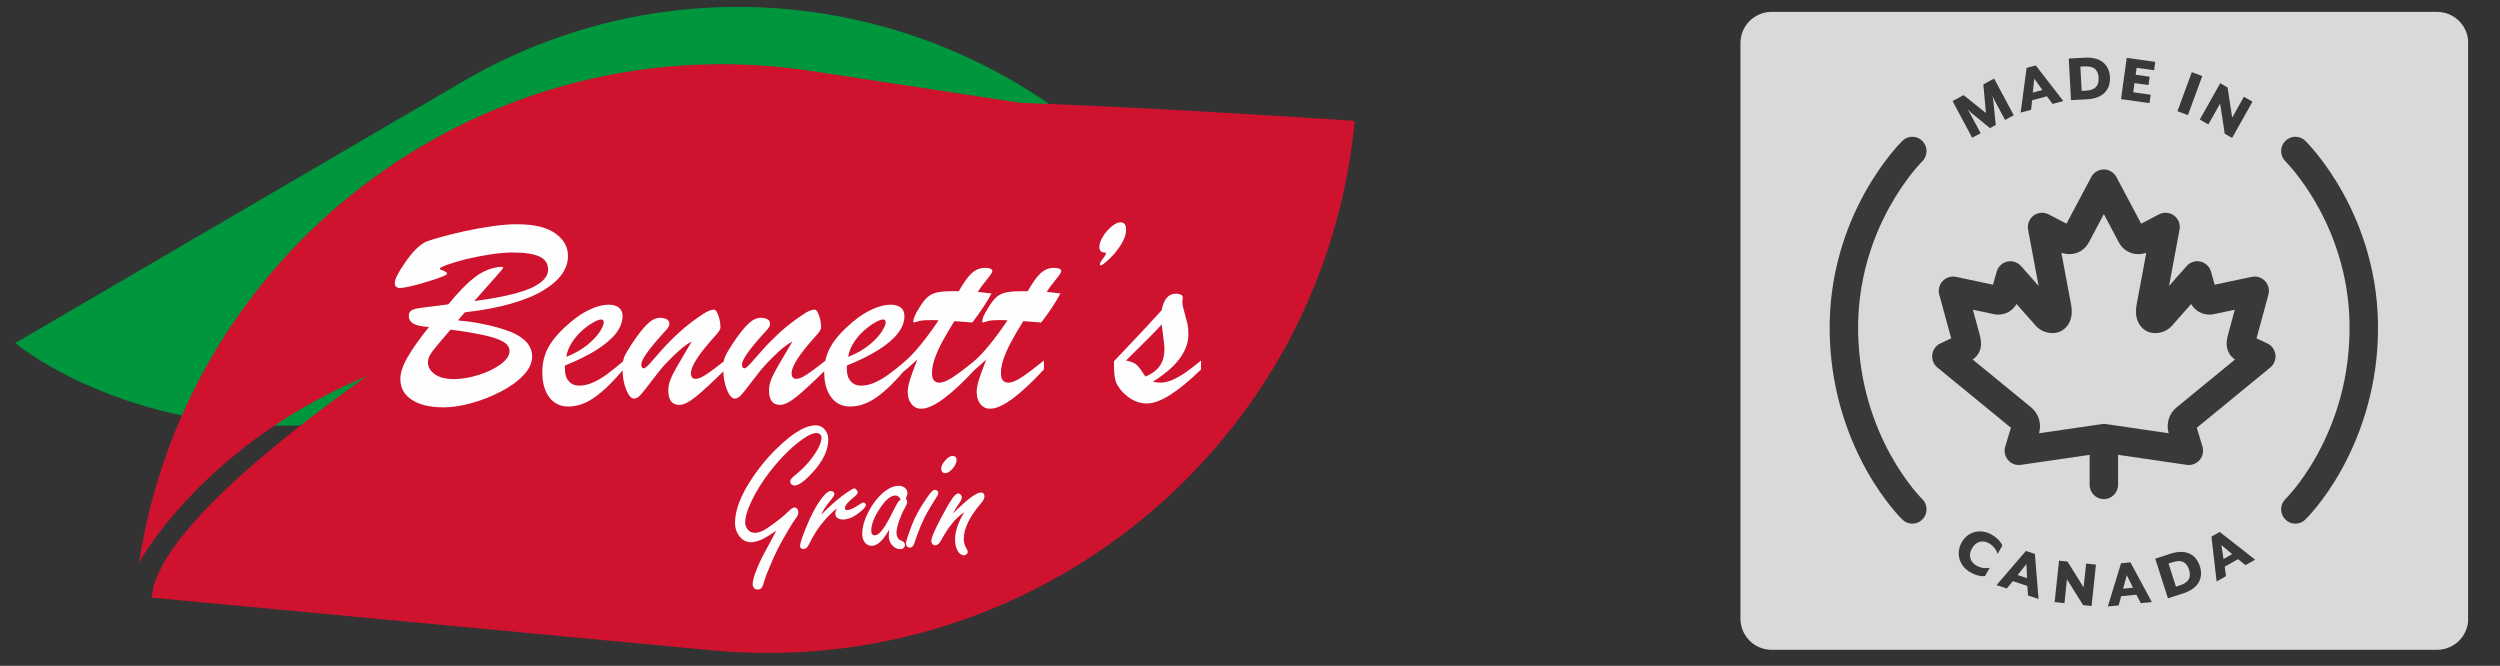
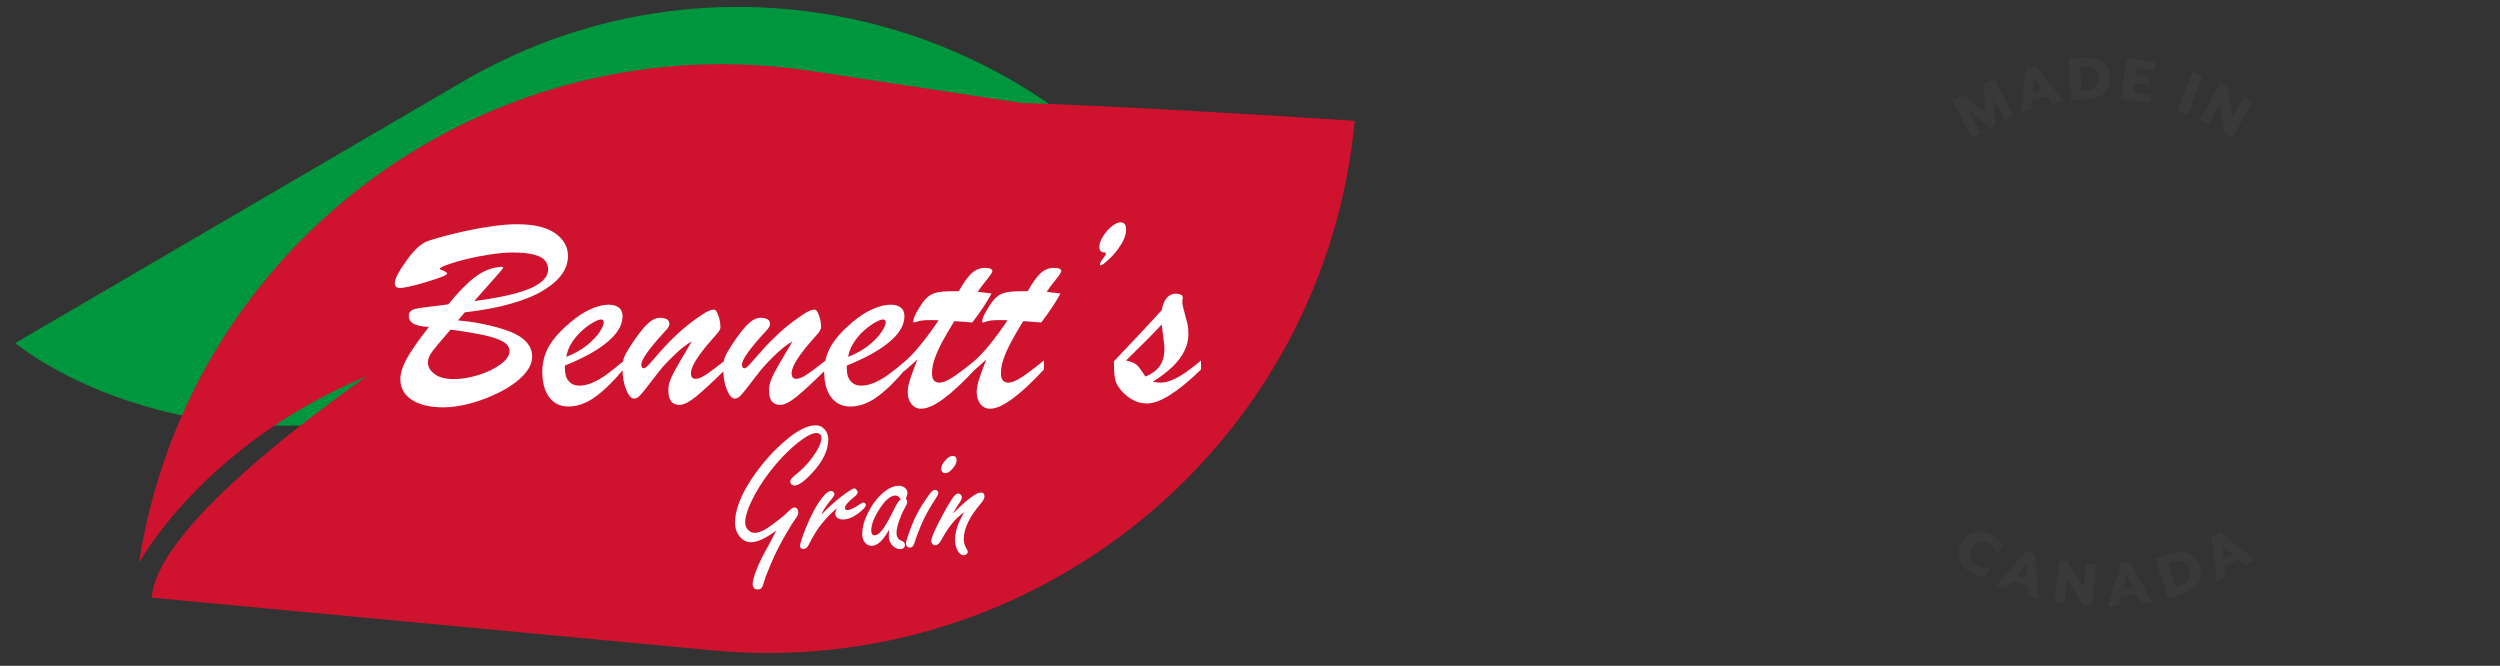
<svg xmlns="http://www.w3.org/2000/svg" width="398" zoomAndPan="magnify" viewBox="0 0 298.5 79.5" height="106" preserveAspectRatio="xMidYMid meet" version="1.0">
  <rect x="0" y="0" width="298.5" height="79.5" fill="#333333" stroke="none" />
  <defs>
    <clipPath id="ae57bc3e46">
-       <path d="M 207.809 1.418 L 294.988 1.418 L 294.988 77.586 L 207.809 77.586 Z M 207.809 1.418 " clip-rule="nonzero" />
-     </clipPath>
+       </clipPath>
    <clipPath id="d8cbe2c3d0">
      <path d="M 211.535 1.418 L 290.984 1.418 C 291.973 1.418 292.918 1.809 293.617 2.508 C 294.316 3.207 294.711 4.156 294.711 5.145 L 294.711 73.859 C 294.711 74.848 294.316 75.797 293.617 76.496 C 292.918 77.195 291.973 77.586 290.984 77.586 L 211.535 77.586 C 210.547 77.586 209.598 77.195 208.898 76.496 C 208.199 75.797 207.809 74.848 207.809 73.859 L 207.809 5.145 C 207.809 4.156 208.199 3.207 208.898 2.508 C 209.598 1.809 210.547 1.418 211.535 1.418 Z M 211.535 1.418 " clip-rule="nonzero" />
    </clipPath>
    <clipPath id="c3ad7fcc9a">
      <path d="M 218.406 16 L 231 16 L 231 63 L 218.406 63 Z M 218.406 16 " clip-rule="nonzero" />
    </clipPath>
    <clipPath id="6ad5b1f164">
      <path d="M 272 16 L 283.996 16 L 283.996 63 L 272 63 Z M 272 16 " clip-rule="nonzero" />
    </clipPath>
    <clipPath id="148c7b1606">
      <path d="M 233.137 9 L 241 9 L 241 17 L 233.137 17 Z M 233.137 9 " clip-rule="nonzero" />
    </clipPath>
    <clipPath id="86fece0e23">
      <path d="M 247 6.883 L 252 6.883 L 252 12 L 247 12 Z M 247 6.883 " clip-rule="nonzero" />
    </clipPath>
    <clipPath id="ee3d10274f">
      <path d="M 253 6.883 L 258 6.883 L 258 13 L 253 13 Z M 253 6.883 " clip-rule="nonzero" />
    </clipPath>
    <clipPath id="46b896ba40">
      <path d="M 233.137 63 L 240 63 L 240 69 L 233.137 69 Z M 233.137 63 " clip-rule="nonzero" />
    </clipPath>
    <clipPath id="06644f66cc">
      <path d="M 245 66 L 251 66 L 251 72.414 L 245 72.414 Z M 245 66 " clip-rule="nonzero" />
    </clipPath>
    <clipPath id="c17c9632ce">
      <path d="M 251 67 L 257 67 L 257 72.414 L 251 72.414 Z M 251 67 " clip-rule="nonzero" />
    </clipPath>
    <clipPath id="a90617e058">
      <path d="M 264 63 L 269.262 63 L 269.262 70 L 264 70 Z M 264 63 " clip-rule="nonzero" />
    </clipPath>
  </defs>
  <path fill="#00963e" d="M 144.164 32.777 C 144.164 32.777 142.504 31.934 139.398 30.953 C 127.918 12.77 103.918 6.848 85.18 17.797 L 52.195 37.07 C 54.195 40.457 56.617 43.449 59.359 46.004 C 23.566 59.277 1.82 40.961 1.82 40.961 L 55.262 9.734 C 86.203 -8.348 126.004 1.969 144.164 32.777 Z M 144.164 32.777 " fill-opacity="1" fill-rule="evenodd" />
  <path fill="#cf122e" d="M 161.754 14.43 C 158.098 52.992 123.734 81.293 85.008 77.648 L 18.121 71.359 C 21.777 32.805 56.137 4.496 94.859 8.141 C 56.137 4.496 21.777 32.805 18.121 71.359 C 19.125 55.898 84.238 18.23 99.238 12.723 C 101.832 10.34 161.754 14.43 161.754 14.43 Z M 161.754 14.43 " fill-opacity="1" fill-rule="evenodd" />
  <path fill="#cf122e" d="M 159.637 18.027 L 159.48 18.391 C 158.43 19.578 156.504 22.695 156.961 19.723 L 118.445 14.75 C 98.941 11.781 80.492 22.211 72.52 39.137 C 31.117 40.066 16.598 67.211 16.598 67.211 C 22.473 28.93 58.406 2.633 96.855 8.477 Z M 159.637 18.027 " fill-opacity="1" fill-rule="evenodd" />
  <path fill="#fefefe" d="M 55.5 37.293 L 54.68 38.254 C 55.629 38.34 56.488 38.453 57.23 38.602 C 57.984 38.742 58.68 38.898 59.32 39.074 C 59.953 39.254 60.512 39.438 60.996 39.629 C 62.691 40.332 63.535 41.316 63.535 42.57 C 63.535 43.344 63.184 44.09 62.477 44.828 C 61.77 45.566 60.848 46.223 59.719 46.797 C 58.59 47.375 57.426 47.824 56.234 48.148 C 55.039 48.473 53.949 48.637 52.973 48.637 C 51.344 48.637 50.078 48.336 49.164 47.734 C 48.254 47.129 47.801 46.305 47.801 45.262 C 47.801 44.535 48.078 43.68 48.633 42.703 C 49.195 41.719 50.055 40.496 51.219 39.039 C 50.34 38.992 49.719 38.863 49.359 38.645 C 48.996 38.426 48.809 38.121 48.809 37.723 C 48.809 37.473 48.879 37.289 49.02 37.164 C 49.16 37.031 49.348 36.938 49.582 36.879 C 49.816 36.824 50.27 36.746 50.938 36.668 C 51.613 36.578 52.469 36.469 53.523 36.344 C 54.691 34.914 55.738 33.836 56.668 33.121 C 57.594 32.398 58.59 31.984 59.648 31.875 C 59.734 31.863 59.828 31.859 59.926 31.859 C 60.031 31.859 60.078 31.887 60.078 31.941 C 60.078 32.004 59.961 32.176 59.719 32.453 C 59.477 32.734 59.086 33.176 58.543 33.785 C 58.008 34.395 57.363 35.117 56.625 35.949 C 58.637 35.684 60.281 35.379 61.566 35.027 C 62.848 34.684 63.812 34.27 64.465 33.785 C 65.117 33.309 65.445 32.77 65.445 32.188 C 65.445 31.473 65.102 30.953 64.406 30.629 C 63.707 30.309 62.637 30.148 61.207 30.148 C 60.41 30.148 59.504 30.23 58.477 30.391 C 57.457 30.547 56.531 30.734 55.695 30.934 C 54.867 31.137 54.129 31.355 53.48 31.586 C 52.832 31.816 52.508 31.977 52.508 32.09 C 52.508 32.121 52.539 32.152 52.609 32.188 C 53.129 32.379 53.391 32.535 53.391 32.668 C 53.391 32.836 52.59 33.164 50.98 33.648 C 49.375 34.137 48.293 34.383 47.734 34.383 C 47.34 34.383 47.141 34.188 47.141 33.785 C 47.141 33.316 47.574 32.469 48.438 31.25 C 49.297 30.027 50.082 29.246 50.793 28.902 C 51.039 28.781 51.613 28.598 52.512 28.34 C 53.414 28.082 54.402 27.844 55.477 27.602 C 56.551 27.367 57.648 27.172 58.766 27.012 C 59.875 26.855 60.863 26.773 61.727 26.773 C 63.75 26.773 65.273 27.133 66.293 27.855 C 67.309 28.574 67.816 29.477 67.816 30.57 C 67.816 31.305 67.586 32.016 67.121 32.699 C 66.656 33.383 65.926 34.027 64.938 34.633 C 63.953 35.246 62.672 35.781 61.086 36.238 C 59.504 36.699 57.645 37.051 55.5 37.293 Z M 53.793 39.359 C 53.238 40.02 52.738 40.605 52.305 41.109 C 51.871 41.617 51.559 42.027 51.371 42.344 C 51.184 42.656 51.094 42.973 51.094 43.293 C 51.094 43.805 51.355 44.262 51.887 44.66 C 52.418 45.059 53.184 45.262 54.18 45.262 C 55.105 45.262 56.086 45.098 57.129 44.773 C 58.176 44.445 59.055 44.027 59.77 43.5 C 60.48 42.977 60.836 42.453 60.836 41.918 C 60.836 41.457 60.574 41.082 60.047 40.781 C 59.527 40.484 58.723 40.223 57.656 39.992 C 56.578 39.766 55.297 39.551 53.793 39.359 Z M 67.449 43.648 L 67.449 44.047 C 67.449 44.676 67.602 45.168 67.918 45.516 C 68.227 45.871 68.633 46.047 69.141 46.047 C 69.66 46.047 70.211 45.926 70.77 45.68 C 71.336 45.434 71.895 45.109 72.449 44.703 C 73.008 44.297 73.688 43.75 74.488 43.07 L 74.488 44.047 C 73.281 45.496 72.148 46.609 71.082 47.379 C 70.023 48.148 68.949 48.539 67.848 48.539 C 66.902 48.539 66.145 48.172 65.582 47.434 C 65.027 46.695 64.75 45.691 64.75 44.406 C 64.75 43.289 65.016 42.273 65.539 41.359 C 66.062 40.445 66.918 39.484 68.109 38.477 C 68.926 37.781 69.734 37.258 70.539 36.906 C 71.34 36.551 72.059 36.379 72.691 36.379 C 73.195 36.379 73.594 36.492 73.887 36.723 C 74.184 36.949 74.332 37.293 74.332 37.754 C 74.332 38.426 74.078 39.098 73.574 39.766 C 73.066 40.43 72.301 41.09 71.27 41.754 C 70.23 42.406 68.957 43.043 67.449 43.648 Z M 67.609 42.609 C 68.574 42.234 69.398 41.77 70.086 41.219 C 70.77 40.668 71.273 40.129 71.602 39.629 C 71.93 39.121 72.09 38.746 72.09 38.512 C 72.09 38.27 71.98 38.145 71.758 38.145 C 71.559 38.145 71.246 38.27 70.812 38.512 C 70.379 38.758 69.941 39.082 69.496 39.477 C 69.055 39.867 68.656 40.332 68.301 40.867 C 67.949 41.398 67.719 41.984 67.609 42.609 Z M 85.328 40.176 C 83.438 42.266 82.496 43.727 82.496 44.547 C 82.496 45.004 82.68 45.234 83.059 45.234 C 83.367 45.234 83.773 45.07 84.273 44.742 C 84.773 44.418 85.551 43.84 86.609 43.008 L 86.609 44.109 C 85.094 45.605 83.922 46.688 83.109 47.348 C 82.293 48.008 81.629 48.344 81.113 48.344 C 80.234 48.344 79.797 47.762 79.797 46.609 C 79.797 46.273 79.852 45.934 79.953 45.605 C 80.066 45.27 80.211 44.926 80.398 44.57 C 80.586 44.211 80.871 43.703 81.262 43.035 C 81.645 42.363 82.09 41.609 82.594 40.77 C 81.984 41.082 81.215 41.691 80.297 42.605 C 79.691 43.184 79.188 43.73 78.766 44.25 C 78.348 44.77 77.902 45.344 77.426 45.977 C 76.949 46.613 76.598 47.043 76.375 47.262 C 76.156 47.477 75.938 47.59 75.715 47.59 C 75.367 47.59 75.055 47.234 74.762 46.516 C 74.473 45.801 74.328 44.965 74.328 44.016 C 74.328 43.43 74.398 42.973 74.531 42.637 C 74.664 42.309 74.93 41.84 75.328 41.227 C 76.066 40.098 76.707 39.266 77.238 38.738 C 77.777 38.215 78.293 37.945 78.781 37.945 C 79.125 37.945 79.398 38.004 79.609 38.121 C 79.82 38.242 79.922 38.422 79.922 38.664 C 79.922 38.773 79.895 38.887 79.828 39.004 C 79.762 39.125 79.691 39.23 79.609 39.328 C 79.531 39.418 79.363 39.613 79.105 39.883 C 77.414 41.754 76.57 42.965 76.57 43.516 C 76.57 43.828 76.672 43.98 76.875 43.98 C 77.004 43.98 77.25 43.773 77.625 43.363 C 77.988 42.953 78.469 42.414 79.051 41.746 C 79.637 41.082 80.328 40.387 81.125 39.66 C 81.926 38.934 82.828 38.234 83.844 37.562 C 84.418 37.164 84.891 36.965 85.262 36.965 C 85.438 36.965 85.602 37.203 85.773 37.672 C 85.938 38.141 86.02 38.617 86.02 39.102 C 86.02 39.336 85.789 39.691 85.328 40.176 Z M 97.352 40.176 C 95.461 42.266 94.52 43.727 94.52 44.547 C 94.52 45.004 94.707 45.234 95.082 45.234 C 95.391 45.234 95.797 45.07 96.297 44.742 C 96.797 44.418 97.574 43.84 98.633 43.008 L 98.633 44.109 C 97.113 45.605 95.945 46.688 95.133 47.348 C 94.316 48.008 93.648 48.344 93.137 48.344 C 92.258 48.344 91.82 47.762 91.82 46.609 C 91.82 46.273 91.875 45.934 91.98 45.605 C 92.086 45.27 92.234 44.926 92.422 44.57 C 92.609 44.211 92.895 43.703 93.285 43.035 C 93.668 42.363 94.113 41.609 94.617 40.77 C 94.008 41.082 93.242 41.691 92.316 42.605 C 91.715 43.184 91.211 43.73 90.789 44.25 C 90.371 44.77 89.926 45.344 89.449 45.977 C 88.973 46.613 88.621 47.043 88.398 47.262 C 88.18 47.477 87.961 47.59 87.738 47.59 C 87.391 47.59 87.078 47.234 86.785 46.516 C 86.496 45.801 86.355 44.965 86.355 44.016 C 86.355 43.43 86.418 42.973 86.559 42.637 C 86.688 42.309 86.953 41.84 87.352 41.227 C 88.086 40.098 88.73 39.266 89.262 38.738 C 89.801 38.215 90.316 37.945 90.801 37.945 C 91.148 37.945 91.426 38.004 91.633 38.121 C 91.84 38.242 91.945 38.422 91.945 38.664 C 91.945 38.773 91.918 38.887 91.852 39.004 C 91.785 39.125 91.715 39.23 91.633 39.328 C 91.555 39.418 91.383 39.613 91.129 39.883 C 89.438 41.754 88.594 42.965 88.594 43.516 C 88.594 43.828 88.695 43.98 88.898 43.98 C 89.027 43.98 89.273 43.773 89.645 43.363 C 90.012 42.953 90.492 42.414 91.074 41.746 C 91.66 41.082 92.352 40.387 93.145 39.66 C 93.949 38.934 94.855 38.234 95.867 37.562 C 96.441 37.164 96.91 36.965 97.281 36.965 C 97.457 36.965 97.625 37.203 97.793 37.672 C 97.957 38.141 98.039 38.617 98.039 39.102 C 98.039 39.336 97.809 39.691 97.352 40.176 Z M 101.109 43.648 L 101.109 44.047 C 101.109 44.676 101.262 45.168 101.574 45.516 C 101.887 45.871 102.293 46.047 102.801 46.047 C 103.32 46.047 103.867 45.926 104.43 45.68 C 104.992 45.434 105.551 45.109 106.105 44.703 C 106.668 44.297 107.348 43.75 108.148 43.07 L 108.148 44.047 C 106.941 45.496 105.805 46.609 104.742 47.379 C 103.684 48.148 102.605 48.539 101.512 48.539 C 100.559 48.539 99.801 48.172 99.242 47.434 C 98.688 46.695 98.41 45.691 98.41 44.406 C 98.41 43.289 98.672 42.273 99.199 41.359 C 99.723 40.445 100.578 39.484 101.766 38.477 C 102.586 37.781 103.391 37.258 104.199 36.906 C 105 36.551 105.719 36.379 106.348 36.379 C 106.855 36.379 107.254 36.492 107.543 36.723 C 107.844 36.949 107.988 37.293 107.988 37.754 C 107.988 38.426 107.738 39.098 107.234 39.766 C 106.727 40.43 105.957 41.09 104.926 41.754 C 103.891 42.406 102.617 43.043 101.109 43.648 Z M 101.266 42.609 C 102.234 42.234 103.055 41.77 103.742 41.219 C 104.43 40.668 104.934 40.129 105.262 39.629 C 105.586 39.121 105.75 38.746 105.75 38.512 C 105.75 38.27 105.641 38.145 105.418 38.145 C 105.219 38.145 104.906 38.27 104.473 38.512 C 104.039 38.758 103.602 39.082 103.156 39.477 C 102.711 39.867 102.316 40.332 101.961 40.867 C 101.609 41.398 101.379 41.984 101.266 42.609 Z M 113.789 34.77 L 114.48 34.77 C 115.051 33.754 115.562 33.039 116.023 32.617 C 116.484 32.199 117.012 31.984 117.598 31.984 C 118.191 31.984 118.488 32.121 118.488 32.383 C 118.488 32.512 118.258 32.859 117.797 33.426 C 117.332 33.988 116.984 34.465 116.746 34.852 C 117.109 34.891 117.438 34.93 117.719 34.961 C 118.004 34.996 118.23 35.02 118.387 35.043 C 117.781 36.168 117.012 37.32 116.09 38.504 C 115.789 38.48 115.535 38.465 115.332 38.449 C 115.129 38.43 114.926 38.414 114.711 38.398 C 114.504 38.383 114.25 38.367 113.949 38.344 C 113.371 39.273 112.887 40.102 112.492 40.836 C 112.105 41.566 111.805 42.238 111.594 42.852 C 111.387 43.457 111.281 44.035 111.281 44.578 C 111.281 45.316 111.578 45.688 112.164 45.688 C 112.57 45.688 113.109 45.469 113.77 45.039 C 114.426 44.605 115.305 43.945 116.414 43.047 L 116.414 44.113 C 113.516 47.238 111.375 48.801 109.992 48.801 C 109.508 48.801 109.121 48.613 108.828 48.242 C 108.531 47.867 108.383 47.387 108.383 46.801 C 108.383 46.406 108.469 45.938 108.633 45.398 C 108.801 44.852 109.098 44.031 109.527 42.934 C 109.379 43.062 109.234 43.184 109.105 43.309 C 108.965 43.43 108.848 43.543 108.73 43.645 C 108.621 43.746 108.5 43.852 108.367 43.965 C 108.242 44.074 108.109 44.188 107.984 44.309 L 107.984 43.203 C 109.109 42.262 110.469 40.609 112.074 38.246 C 111.906 38.242 111.758 38.227 111.617 38.223 C 111.48 38.219 111.316 38.219 111.121 38.219 C 110.488 38.219 110.016 38.254 109.707 38.344 C 109.574 38.375 109.457 38.41 109.344 38.449 C 109.23 38.484 109.152 38.504 109.109 38.504 C 109.066 38.504 109.043 38.469 109.043 38.41 C 109.043 38.059 109.262 37.535 109.707 36.836 C 110.059 36.238 110.395 35.797 110.711 35.508 C 111.027 35.219 111.414 35.02 111.867 34.922 C 112.324 34.82 112.965 34.77 113.789 34.77 Z M 122.02 34.77 L 122.711 34.77 C 123.281 33.754 123.793 33.039 124.254 32.617 C 124.715 32.199 125.242 31.984 125.828 31.984 C 126.422 31.984 126.719 32.121 126.719 32.383 C 126.719 32.512 126.488 32.859 126.027 33.426 C 125.566 33.988 125.215 34.465 124.977 34.852 C 125.34 34.891 125.672 34.93 125.949 34.961 C 126.234 34.996 126.461 35.02 126.617 35.043 C 126.008 36.168 125.242 37.32 124.32 38.504 C 124.016 38.48 123.766 38.465 123.562 38.449 C 123.359 38.43 123.156 38.414 122.941 38.398 C 122.734 38.383 122.48 38.367 122.18 38.344 C 121.602 39.273 121.113 40.102 120.727 40.836 C 120.336 41.566 120.035 42.238 119.824 42.852 C 119.617 43.457 119.512 44.035 119.512 44.578 C 119.512 45.316 119.809 45.688 120.398 45.688 C 120.805 45.688 121.34 45.469 121.996 45.039 C 122.656 44.605 123.535 43.945 124.645 43.047 L 124.645 44.113 C 121.746 47.238 119.605 48.801 118.223 48.801 C 117.738 48.801 117.352 48.613 117.059 48.242 C 116.766 47.867 116.617 47.387 116.617 46.801 C 116.617 46.406 116.699 45.938 116.863 45.398 C 117.031 44.852 117.328 44.031 117.758 42.934 C 117.609 43.062 117.465 43.184 117.332 43.309 C 117.199 43.43 117.078 43.543 116.961 43.645 C 116.852 43.746 116.73 43.852 116.598 43.965 C 116.473 44.074 116.34 44.188 116.215 44.309 L 116.215 43.203 C 117.34 42.262 118.699 40.609 120.305 38.246 C 120.137 38.242 119.992 38.227 119.848 38.223 C 119.711 38.219 119.547 38.219 119.352 38.219 C 118.715 38.219 118.246 38.254 117.938 38.344 C 117.805 38.375 117.684 38.41 117.578 38.449 C 117.461 38.484 117.383 38.504 117.34 38.504 C 117.297 38.504 117.273 38.469 117.273 38.41 C 117.273 38.059 117.492 37.535 117.938 36.836 C 118.289 36.238 118.625 35.797 118.941 35.508 C 119.262 35.219 119.645 35.02 120.102 34.922 C 120.555 34.82 121.195 34.77 122.02 34.77 Z M 132.051 30.246 C 132.051 30.184 132.008 30.148 131.918 30.148 C 131.48 30.148 131.262 29.93 131.262 29.492 C 131.262 29.145 131.398 28.734 131.676 28.262 C 131.957 27.801 132.305 27.395 132.715 27.051 C 133.121 26.711 133.484 26.543 133.797 26.543 C 134.234 26.543 134.453 26.832 134.453 27.406 C 134.453 27.98 134.246 28.598 133.824 29.246 C 133.406 29.902 132.934 30.477 132.41 30.957 C 131.891 31.445 131.562 31.684 131.422 31.684 C 131.359 31.684 131.324 31.652 131.324 31.59 C 131.324 31.438 131.43 31.219 131.652 30.934 C 131.918 30.602 132.051 30.371 132.051 30.246 Z M 133.008 43.523 L 133.008 43.133 C 135.77 40.234 137.672 38.199 138.711 37.035 C 138.949 35.719 139.516 35.066 140.414 35.066 C 140.637 35.066 140.879 35.129 141.137 35.258 L 141.234 35.562 C 141.191 35.688 141.172 35.875 141.172 36.109 C 141.172 36.312 141.246 36.688 141.406 37.234 C 141.562 37.785 141.68 38.25 141.77 38.621 C 141.852 38.992 141.895 39.418 141.895 39.891 C 141.895 40.594 141.738 41.266 141.41 41.91 C 141.09 42.562 140.621 43.18 140.012 43.773 C 139.402 44.367 138.613 44.969 137.648 45.586 C 138.031 45.656 138.34 45.688 138.562 45.688 C 139.004 45.688 139.48 45.578 139.992 45.359 C 140.496 45.141 141.016 44.844 141.551 44.477 C 142.082 44.109 142.695 43.633 143.402 43.047 L 143.402 44.117 C 142.031 45.453 140.809 46.457 139.723 47.145 C 138.641 47.832 137.707 48.176 136.93 48.176 C 135.918 48.176 134.984 47.75 134.129 46.898 C 133.625 46.387 133.312 45.895 133.188 45.43 C 133.066 44.961 133.008 44.32 133.008 43.523 Z M 138.996 41.074 L 138.707 38.738 C 138.043 39.484 136.625 40.922 134.449 43.043 C 135.09 43.184 135.531 43.371 135.766 43.605 C 136 43.84 136.336 44.293 136.766 44.965 C 137.496 44.664 138.055 44.262 138.441 43.742 C 138.832 43.223 139.031 42.516 139.031 41.621 C 139.031 41.512 139.031 41.414 139.023 41.332 C 139.02 41.246 139.008 41.164 138.996 41.074 Z M 138.996 41.074 " fill-opacity="1" fill-rule="nonzero" />
  <path fill="#fefefe" d="M 92.684 63.359 C 92.184 63.707 91.781 63.973 91.477 64.141 C 90.781 64.543 90.176 64.742 89.668 64.742 C 89.066 64.742 88.57 64.457 88.18 63.879 C 87.898 63.461 87.758 62.984 87.758 62.445 C 87.758 60.941 88.418 59.191 89.738 57.195 C 90.961 55.352 92.379 53.758 93.992 52.426 C 95.312 51.328 96.441 50.785 97.387 50.785 C 97.863 50.785 98.254 50.984 98.555 51.387 C 98.785 51.691 98.895 52.055 98.895 52.469 C 98.895 53.734 98.273 55.051 97.023 56.41 C 96.074 57.453 95.348 57.977 94.855 57.977 C 94.75 57.977 94.637 57.93 94.527 57.848 C 94.41 57.746 94.352 57.625 94.352 57.488 C 94.352 57.305 94.512 57.078 94.836 56.82 C 95.668 56.156 96.344 55.48 96.863 54.793 C 97.676 53.719 98.086 52.875 98.086 52.246 C 98.086 52.078 98.023 51.945 97.898 51.844 C 97.781 51.75 97.641 51.703 97.473 51.703 C 97.082 51.703 96.559 51.93 95.906 52.383 C 94.543 53.336 93.195 54.676 91.867 56.391 C 91.008 57.512 90.293 58.66 89.723 59.852 C 89.223 60.891 88.973 61.742 88.973 62.41 C 88.973 62.668 89.055 62.922 89.223 63.152 C 89.453 63.465 89.75 63.621 90.113 63.621 C 90.633 63.621 91.273 63.34 92.039 62.766 C 92.988 62.082 93.668 61.531 94.082 61.117 C 94.426 60.766 94.684 60.59 94.859 60.59 C 94.984 60.59 95.086 60.637 95.168 60.734 C 95.27 60.859 95.32 61.012 95.32 61.195 C 95.32 61.398 95.199 61.664 94.945 62.004 C 94.691 62.34 94.293 62.973 93.762 63.906 C 93.145 64.949 92.574 66.078 92.059 67.297 C 91.598 68.371 91.316 69.098 91.223 69.477 C 91.145 69.797 91.051 70.027 90.949 70.168 C 90.84 70.312 90.672 70.383 90.441 70.387 C 90.25 70.383 90.105 70.32 90.004 70.188 C 89.918 70.07 89.871 69.93 89.871 69.77 C 89.871 69.148 90.242 68.078 90.98 66.555 C 91.102 66.316 91.48 65.613 92.113 64.457 C 92.242 64.219 92.434 63.855 92.684 63.359 Z M 98.062 61.461 C 98.781 60.695 99.609 59.949 100.547 59.215 C 100.887 58.953 101.246 58.707 101.625 58.48 C 101.816 58.367 101.934 58.312 101.988 58.312 C 102.094 58.312 102.207 58.391 102.316 58.551 C 102.383 58.637 102.414 58.719 102.414 58.789 C 102.414 58.922 102.277 59.102 102 59.324 C 101.254 59.914 100.887 60.359 100.887 60.656 C 100.887 60.824 100.977 60.906 101.168 60.906 C 101.48 60.906 102.02 60.648 102.781 60.133 C 102.914 60.047 103.02 60 103.109 60 C 103.168 60 103.223 60.031 103.285 60.09 C 103.348 60.152 103.383 60.227 103.383 60.297 C 103.383 60.516 103.074 60.852 102.465 61.309 C 101.82 61.789 101.211 62.031 100.633 62.031 C 100.402 62.031 100.188 61.969 99.988 61.844 C 99.82 61.742 99.738 61.562 99.738 61.301 C 99.738 61.117 99.816 60.906 99.969 60.676 C 99.391 61.086 98.707 61.785 97.918 62.781 C 97.465 63.391 97.012 64.145 96.562 65.047 C 96.395 65.383 96.184 65.551 95.938 65.551 C 95.664 65.551 95.527 65.422 95.527 65.168 C 95.527 64.918 95.742 64.254 96.164 63.172 C 96.801 61.574 97.461 60.328 98.152 59.445 C 98.574 58.898 98.93 58.625 99.215 58.625 C 99.312 58.625 99.398 58.656 99.48 58.711 C 99.574 58.785 99.625 58.875 99.625 58.988 C 99.625 59.098 99.551 59.25 99.402 59.445 C 99.375 59.48 99.184 59.727 98.824 60.18 C 98.492 60.609 98.242 61.039 98.062 61.461 Z M 106.164 63.242 C 105.926 63.668 105.684 64.023 105.453 64.316 C 104.992 64.883 104.531 65.168 104.082 65.168 C 103.684 65.168 103.375 64.98 103.156 64.609 C 103.02 64.371 102.949 64.086 102.949 63.758 C 102.949 62.949 103.203 62.055 103.715 61.074 C 104.289 59.984 104.98 59.152 105.785 58.566 C 106.312 58.188 106.82 58 107.312 58 C 107.621 58 107.879 58.094 108.086 58.281 C 108.262 58.449 108.348 58.641 108.348 58.855 C 108.348 59.016 108.285 59.238 108.16 59.523 C 108.273 59.676 108.324 59.809 108.324 59.93 C 108.324 60.082 108.223 60.332 108.02 60.684 C 107.809 61.043 107.594 61.516 107.383 62.109 C 107.156 62.738 107.043 63.242 107.043 63.621 C 107.043 63.93 107.133 64.18 107.316 64.379 C 107.367 64.43 107.52 64.512 107.766 64.629 C 107.949 64.715 108.047 64.871 108.047 65.09 C 108.047 65.23 107.992 65.34 107.891 65.43 C 107.777 65.523 107.652 65.57 107.504 65.57 C 107.105 65.57 106.766 65.395 106.477 65.039 C 106.242 64.754 106.121 64.395 106.121 63.965 C 106.121 63.82 106.137 63.578 106.164 63.242 Z M 107.543 59.633 C 107.457 59.473 107.359 59.355 107.258 59.277 C 107.152 59.203 107.043 59.164 106.926 59.164 C 106.367 59.164 105.762 59.648 105.109 60.625 C 104.387 61.699 104.027 62.605 104.027 63.355 C 104.027 63.539 104.062 63.676 104.133 63.773 C 104.199 63.867 104.305 63.914 104.445 63.914 C 104.801 63.914 105.211 63.539 105.68 62.793 C 105.945 62.387 106.27 61.781 106.66 60.988 C 106.918 60.469 107.105 60.125 107.223 59.949 C 107.281 59.867 107.387 59.762 107.543 59.633 Z M 111.641 58.492 C 111.766 58.492 111.867 58.539 111.949 58.633 C 112.004 58.715 112.035 58.793 112.035 58.875 C 112.035 59.008 111.93 59.223 111.715 59.531 C 110.957 60.707 110.414 61.672 110.098 62.43 C 109.75 63.211 109.445 64.016 109.184 64.84 C 109.066 65.207 108.887 65.387 108.637 65.387 C 108.492 65.387 108.375 65.332 108.285 65.215 C 108.207 65.121 108.164 65.016 108.164 64.906 C 108.164 64.688 108.398 63.957 108.867 62.719 C 109.234 61.742 109.82 60.656 110.645 59.477 C 110.906 59.09 111.105 58.832 111.238 58.703 C 111.367 58.562 111.504 58.492 111.641 58.492 Z M 113.723 54.438 C 114.055 54.438 114.219 54.605 114.219 54.941 C 114.219 55.246 114.059 55.586 113.734 55.961 C 113.426 56.32 113.133 56.496 112.844 56.496 C 112.707 56.496 112.594 56.445 112.504 56.344 C 112.418 56.246 112.375 56.133 112.375 55.992 C 112.375 55.645 112.566 55.27 112.953 54.875 C 113.238 54.582 113.496 54.438 113.723 54.438 Z M 113.781 61.309 C 113.875 61.223 113.969 61.133 114.055 61.047 C 115.578 59.551 116.602 58.805 117.117 58.805 C 117.402 58.805 117.547 58.961 117.547 59.277 C 117.547 59.496 117.418 59.754 117.164 60.051 C 115.766 61.68 115.07 63.109 115.07 64.352 C 115.07 64.754 115.18 65.137 115.398 65.5 C 115.5 65.668 115.555 65.801 115.555 65.898 C 115.555 65.984 115.508 66.066 115.422 66.148 C 115.324 66.246 115.211 66.301 115.082 66.301 C 114.785 66.301 114.531 66.109 114.328 65.734 C 114.133 65.375 114.035 64.941 114.035 64.43 C 114.035 63.441 114.402 62.352 115.137 61.156 C 114.148 61.793 113.223 62.918 112.367 64.527 C 112.148 64.914 111.914 65.109 111.664 65.109 C 111.535 65.109 111.434 65.066 111.352 64.98 C 111.25 64.875 111.199 64.742 111.199 64.582 C 111.199 64.191 111.648 63.156 112.551 61.488 C 113.035 60.582 113.418 59.926 113.699 59.52 C 113.977 59.121 114.215 58.918 114.414 58.918 C 114.512 58.918 114.602 58.961 114.691 59.047 C 114.793 59.152 114.844 59.27 114.844 59.398 C 114.844 59.559 114.738 59.793 114.527 60.09 C 114.219 60.539 113.973 60.941 113.781 61.309 Z M 113.781 61.309 " fill-opacity="1" fill-rule="nonzero" />
  <g clip-path="url(#ae57bc3e46)">
    <g clip-path="url(#d8cbe2c3d0)">
      <path fill="#d9d9d9" d="M 207.809 1.418 L 294.688 1.418 L 294.688 77.586 L 207.809 77.586 Z M 207.809 1.418 " fill-opacity="1" fill-rule="nonzero" />
    </g>
  </g>
-   <path fill="#393939" d="M 251.199 59.598 C 250.973 59.598 250.758 59.551 250.547 59.465 C 250.34 59.379 250.156 59.254 249.996 59.094 C 249.84 58.934 249.715 58.75 249.629 58.539 C 249.543 58.332 249.5 58.113 249.5 57.887 L 249.5 54.309 L 241.293 55.504 C 241.152 55.523 241.008 55.527 240.867 55.512 C 240.723 55.496 240.586 55.465 240.453 55.414 C 240.32 55.363 240.191 55.297 240.074 55.211 C 239.957 55.129 239.855 55.035 239.762 54.926 C 239.668 54.816 239.59 54.695 239.527 54.566 C 239.461 54.438 239.418 54.305 239.387 54.164 C 239.359 54.02 239.348 53.879 239.352 53.734 C 239.359 53.59 239.383 53.449 239.426 53.312 L 240.102 51.074 L 231.328 43.883 C 231.215 43.793 231.117 43.688 231.031 43.57 C 230.945 43.453 230.879 43.328 230.824 43.195 C 230.77 43.062 230.734 42.922 230.715 42.781 C 230.695 42.637 230.695 42.492 230.715 42.348 C 230.73 42.207 230.766 42.066 230.816 41.934 C 230.871 41.797 230.938 41.672 231.023 41.555 C 231.105 41.438 231.203 41.332 231.312 41.238 C 231.426 41.148 231.547 41.07 231.676 41.008 L 232.969 40.395 C 232.957 40.34 232.941 40.285 232.926 40.227 L 231.551 35.184 C 231.512 35.043 231.492 34.898 231.488 34.75 C 231.488 34.605 231.504 34.461 231.539 34.316 C 231.574 34.176 231.629 34.039 231.695 33.91 C 231.766 33.781 231.852 33.664 231.953 33.559 C 232.051 33.453 232.164 33.359 232.285 33.281 C 232.41 33.203 232.539 33.141 232.68 33.098 C 232.82 33.055 232.961 33.027 233.105 33.023 C 233.25 33.016 233.395 33.027 233.539 33.055 L 237.961 33.992 L 238.406 32.434 C 238.488 32.133 238.645 31.875 238.867 31.66 C 239.094 31.445 239.355 31.305 239.66 31.234 C 239.961 31.164 240.258 31.176 240.555 31.273 C 240.848 31.367 241.098 31.531 241.305 31.762 L 243.41 34.141 L 242.156 27.43 C 242.098 27.105 242.125 26.793 242.246 26.488 C 242.363 26.184 242.551 25.934 242.812 25.738 C 243.074 25.543 243.367 25.434 243.691 25.406 C 244.016 25.383 244.32 25.445 244.609 25.594 L 246.738 26.707 L 249.699 21.133 C 249.848 20.855 250.055 20.637 250.324 20.477 C 250.594 20.312 250.887 20.23 251.199 20.23 C 251.512 20.23 251.805 20.312 252.074 20.477 C 252.34 20.637 252.551 20.859 252.699 21.137 L 255.656 26.707 L 257.785 25.594 C 258.074 25.441 258.383 25.379 258.707 25.406 C 259.031 25.434 259.32 25.543 259.582 25.738 C 259.844 25.934 260.035 26.184 260.152 26.488 C 260.27 26.793 260.301 27.105 260.238 27.426 L 258.984 34.141 L 261.09 31.762 C 261.297 31.527 261.547 31.367 261.844 31.27 C 262.137 31.176 262.438 31.164 262.738 31.234 C 263.039 31.301 263.305 31.445 263.527 31.66 C 263.754 31.875 263.906 32.133 263.992 32.43 L 264.434 33.992 L 268.859 33.055 C 269 33.023 269.145 33.016 269.293 33.02 C 269.438 33.027 269.578 33.055 269.719 33.098 C 269.855 33.141 269.988 33.203 270.113 33.281 C 270.234 33.359 270.348 33.449 270.445 33.559 C 270.547 33.664 270.633 33.781 270.699 33.91 C 270.77 34.039 270.824 34.176 270.859 34.316 C 270.895 34.461 270.91 34.605 270.906 34.75 C 270.906 34.898 270.887 35.043 270.848 35.184 L 269.473 40.23 C 269.457 40.285 269.441 40.34 269.43 40.395 L 270.723 41.008 C 270.855 41.07 270.973 41.148 271.086 41.238 C 271.195 41.332 271.293 41.438 271.375 41.555 C 271.461 41.672 271.527 41.797 271.582 41.934 C 271.633 42.066 271.668 42.207 271.688 42.348 C 271.703 42.492 271.703 42.637 271.684 42.781 C 271.664 42.922 271.629 43.062 271.574 43.195 C 271.523 43.328 271.453 43.453 271.367 43.57 C 271.281 43.688 271.184 43.793 271.07 43.883 L 262.297 51.074 L 262.973 53.312 C 263.016 53.449 263.039 53.59 263.043 53.734 C 263.051 53.879 263.039 54.02 263.012 54.16 C 262.98 54.305 262.934 54.438 262.871 54.566 C 262.809 54.695 262.73 54.816 262.637 54.926 C 262.543 55.035 262.438 55.129 262.32 55.211 C 262.203 55.293 262.078 55.359 261.945 55.41 C 261.809 55.461 261.672 55.496 261.531 55.512 C 261.387 55.527 261.246 55.523 261.105 55.504 L 252.898 54.305 L 252.898 57.887 C 252.898 58.113 252.855 58.332 252.77 58.539 C 252.684 58.75 252.559 58.934 252.398 59.094 C 252.242 59.254 252.059 59.379 251.848 59.465 C 251.641 59.551 251.422 59.598 251.199 59.598 Z M 242.492 48.621 C 242.941 48.98 243.254 49.438 243.434 49.988 C 243.613 50.539 243.629 51.098 243.477 51.656 C 243.473 51.668 243.469 51.68 243.465 51.695 L 243.453 51.73 L 250.977 50.637 C 251.141 50.613 251.301 50.613 251.465 50.637 L 258.945 51.73 L 258.934 51.691 C 258.93 51.68 258.926 51.668 258.922 51.656 C 258.77 51.098 258.785 50.539 258.965 49.988 C 259.145 49.438 259.457 48.98 259.91 48.621 L 266.859 42.926 C 266.301 42.551 265.98 42.027 265.887 41.363 C 265.805 40.766 265.953 40.227 266.109 39.656 C 266.133 39.559 266.16 39.457 266.191 39.348 L 266.195 39.332 L 266.836 36.98 L 264.312 37.516 C 264.285 37.523 264.254 37.527 264.223 37.531 C 264.086 37.555 263.949 37.562 263.812 37.562 C 263.359 37.566 262.938 37.457 262.547 37.23 C 262.156 37.004 261.848 36.695 261.625 36.301 L 259.504 38.695 C 258.957 39.391 258.238 39.75 257.359 39.773 C 256.633 39.777 256.043 39.496 255.586 38.93 C 255.219 38.469 254.844 37.637 255.133 36.262 L 256.266 30.184 C 255.953 30.289 255.633 30.34 255.301 30.344 C 254.82 30.348 254.371 30.223 253.957 29.973 C 253.543 29.723 253.223 29.383 253 28.953 C 252.996 28.945 252.988 28.934 252.984 28.926 L 251.199 25.566 L 249.414 28.926 C 249.406 28.938 249.402 28.945 249.395 28.957 C 249.172 29.387 248.852 29.723 248.438 29.973 C 248.023 30.223 247.578 30.344 247.094 30.34 C 246.766 30.34 246.445 30.285 246.129 30.18 L 247.266 36.262 C 247.555 37.633 247.18 38.469 246.812 38.926 C 246.355 39.492 245.766 39.773 245.039 39.77 C 244.16 39.746 243.441 39.387 242.895 38.691 L 240.773 36.301 C 240.551 36.695 240.242 37.004 239.852 37.23 C 239.461 37.457 239.039 37.566 238.586 37.562 C 238.449 37.562 238.312 37.555 238.176 37.531 C 238.145 37.527 238.117 37.523 238.086 37.516 L 235.562 36.98 L 236.203 39.332 L 236.211 39.348 C 236.238 39.461 236.266 39.562 236.293 39.66 C 236.449 40.23 236.594 40.77 236.512 41.367 C 236.418 42.031 236.094 42.551 235.539 42.926 Z M 242.492 48.621 " fill-opacity="1" fill-rule="nonzero" />
  <g clip-path="url(#c3ad7fcc9a)">
-     <path fill="#393939" d="M 228.328 62.523 C 227.875 62.523 227.484 62.363 227.156 62.047 C 227.066 61.961 224.969 59.922 222.863 56.156 C 221.469 53.645 220.398 51.004 219.656 48.227 C 218.91 45.453 218.516 42.629 218.465 39.754 C 218.406 36.5 218.816 33.312 219.699 30.184 C 220.414 27.672 221.402 25.277 222.668 22.996 C 224.84 19.086 227.055 16.902 227.148 16.812 C 227.309 16.652 227.496 16.531 227.703 16.449 C 227.914 16.367 228.129 16.324 228.355 16.328 C 228.582 16.332 228.797 16.379 229.004 16.469 C 229.211 16.559 229.395 16.684 229.551 16.848 C 229.707 17.012 229.828 17.199 229.91 17.406 C 229.992 17.617 230.031 17.836 230.031 18.062 C 230.027 18.289 229.98 18.508 229.891 18.715 C 229.801 18.922 229.676 19.105 229.516 19.266 C 229.473 19.305 227.496 21.281 225.578 24.773 C 224.453 26.812 223.578 28.953 222.949 31.195 C 222.172 33.973 221.809 36.805 221.863 39.688 C 222.102 52.297 229.43 59.504 229.504 59.574 C 229.668 59.73 229.793 59.914 229.887 60.121 C 229.977 60.328 230.023 60.547 230.027 60.773 C 230.035 61 229.996 61.219 229.914 61.43 C 229.832 61.641 229.715 61.828 229.559 61.992 C 229.223 62.348 228.812 62.523 228.328 62.523 Z M 228.328 62.523 " fill-opacity="1" fill-rule="nonzero" />
-   </g>
+     </g>
  <g clip-path="url(#6ad5b1f164)">
-     <path fill="#393939" d="M 274.066 62.523 C 273.586 62.523 273.176 62.348 272.84 61.996 C 272.684 61.832 272.566 61.645 272.484 61.43 C 272.402 61.219 272.363 61 272.367 60.773 C 272.375 60.547 272.422 60.332 272.512 60.121 C 272.602 59.914 272.73 59.734 272.895 59.574 C 272.91 59.562 274.773 57.727 276.641 54.359 C 279.148 49.793 280.445 44.902 280.531 39.688 C 280.59 36.805 280.227 33.973 279.449 31.199 C 278.82 28.953 277.941 26.812 276.82 24.773 C 274.895 21.262 272.902 19.285 272.883 19.266 C 272.719 19.105 272.594 18.922 272.504 18.715 C 272.418 18.508 272.371 18.289 272.367 18.062 C 272.363 17.836 272.402 17.617 272.488 17.406 C 272.57 17.195 272.691 17.012 272.848 16.848 C 273.004 16.684 273.188 16.559 273.395 16.469 C 273.602 16.379 273.816 16.332 274.043 16.328 C 274.266 16.324 274.484 16.367 274.695 16.449 C 274.902 16.531 275.09 16.652 275.25 16.812 C 275.344 16.902 277.559 19.086 279.73 22.996 C 280.996 25.277 281.984 27.672 282.695 30.184 C 283.582 33.312 283.992 36.5 283.93 39.754 C 283.883 42.629 283.488 45.453 282.742 48.227 C 282 51.004 280.93 53.648 279.535 56.156 C 277.426 59.922 275.332 61.961 275.242 62.047 C 274.914 62.363 274.523 62.523 274.066 62.523 Z M 274.066 62.523 " fill-opacity="1" fill-rule="nonzero" />
-   </g>
+     </g>
  <g clip-path="url(#148c7b1606)">
    <path fill="#393939" d="M 233.137 12.07 L 234.449 11.355 L 237.121 13.496 L 236.812 10.074 L 238.098 9.379 L 240.441 13.758 L 239.406 14.32 L 238.125 11.934 C 238.07 11.832 237.914 11.484 237.906 11.449 L 237.996 12.004 L 238.293 14.922 L 237.598 15.301 L 235.34 13.445 C 235.242 13.367 234.973 13.105 234.93 13.062 C 234.945 13.094 235.156 13.414 235.211 13.516 L 236.488 15.902 L 235.48 16.449 Z M 233.137 12.07 " fill-opacity="1" fill-rule="nonzero" />
  </g>
  <path fill="#393939" d="M 241.977 8.105 L 243.066 7.809 L 246.359 12.062 L 245.078 12.41 L 244.398 11.496 L 242.637 11.977 L 242.512 13.109 L 241.266 13.449 Z M 243.863 10.742 L 242.887 9.387 L 242.719 11.055 Z M 243.863 10.742 " fill-opacity="1" fill-rule="nonzero" />
  <g clip-path="url(#86fece0e23)">
    <path fill="#393939" d="M 247.012 6.992 L 248.938 6.887 C 250.969 6.781 251.859 7.855 251.93 9.219 C 252 10.586 251.23 11.746 249.195 11.855 L 247.273 11.957 Z M 249.035 10.828 C 250.148 10.766 250.625 10.285 250.574 9.293 C 250.52 8.301 249.996 7.871 248.883 7.93 L 248.398 7.953 L 248.551 10.852 Z M 249.035 10.828 " fill-opacity="1" fill-rule="nonzero" />
  </g>
  <g clip-path="url(#ee3d10274f)">
    <path fill="#393939" d="M 253.93 6.91 L 257.332 7.387 L 257.195 8.387 L 255.113 8.098 L 255 8.926 L 256.672 9.16 L 256.535 10.152 L 254.859 9.918 L 254.707 11.02 L 256.789 11.309 L 256.648 12.312 L 253.25 11.836 Z M 253.93 6.91 " fill-opacity="1" fill-rule="nonzero" />
  </g>
  <path fill="#393939" d="M 259.988 13.281 L 261.703 8.617 L 262.953 9.082 L 261.238 13.746 Z M 259.988 13.281 " fill-opacity="1" fill-rule="nonzero" />
  <path fill="#393939" d="M 265.09 9.941 L 265.973 10.445 L 266.523 14.043 L 267.922 11.555 L 268.945 12.137 L 266.516 16.469 L 265.633 15.965 L 265.082 12.367 L 263.68 14.855 L 262.656 14.273 Z M 265.09 9.941 " fill-opacity="1" fill-rule="nonzero" />
  <g clip-path="url(#46b896ba40)">
    <path fill="#393939" d="M 234.227 64.762 C 235.02 63.363 236.582 63.125 237.816 63.836 C 238.402 64.172 238.879 64.656 239.082 65.133 L 238.52 66.129 C 238.328 65.582 237.984 65.16 237.488 64.867 C 236.766 64.453 235.949 64.605 235.457 65.469 C 234.973 66.324 235.254 67.117 235.977 67.531 C 236.48 67.812 237.012 67.898 237.578 67.785 L 237.016 68.777 C 236.5 68.844 235.848 68.68 235.262 68.34 C 234.023 67.629 233.438 66.156 234.23 64.762 " fill-opacity="1" fill-rule="nonzero" />
  </g>
  <path fill="#393939" d="M 241.895 65.781 L 242.965 66.137 L 243.402 71.516 L 242.141 71.102 L 242.07 69.961 L 240.332 69.387 L 239.609 70.266 L 238.383 69.863 Z M 242.035 69.031 L 241.953 67.355 L 240.906 68.66 Z M 242.035 69.031 " fill-opacity="1" fill-rule="nonzero" />
  <g clip-path="url(#06644f66cc)">
    <path fill="#393939" d="M 245.852 66.941 L 246.859 67.051 L 248.781 70.133 L 249.086 67.289 L 250.258 67.418 L 249.73 72.359 L 248.723 72.254 L 246.797 69.168 L 246.496 72.012 L 245.324 71.887 Z M 245.852 66.941 " fill-opacity="1" fill-rule="nonzero" />
  </g>
  <g clip-path="url(#c17c9632ce)">
    <path fill="#393939" d="M 253.25 67.258 L 254.375 67.145 L 256.93 71.887 L 255.609 72.02 L 255.086 71.004 L 253.27 71.188 L 252.965 72.285 L 251.676 72.414 Z M 254.684 70.172 L 253.938 68.672 L 253.504 70.289 Z M 254.684 70.172 " fill-opacity="1" fill-rule="nonzero" />
  </g>
  <path fill="#393939" d="M 257.336 66.707 L 259.172 66.113 C 261.109 65.484 262.242 66.293 262.66 67.594 C 263.078 68.898 262.625 70.219 260.688 70.848 L 258.852 71.441 Z M 260.27 69.895 C 261.328 69.551 261.668 68.961 261.367 68.016 C 261.062 67.066 260.445 66.789 259.387 67.133 L 258.922 67.281 L 259.809 70.047 Z M 260.27 69.895 " fill-opacity="1" fill-rule="nonzero" />
  <g clip-path="url(#a90617e058)">
    <path fill="#393939" d="M 264.047 64.07 L 265.031 63.512 L 269.262 66.824 L 268.109 67.477 L 267.223 66.762 L 265.633 67.664 L 265.789 68.789 L 264.664 69.43 Z M 266.52 66.16 L 265.238 65.086 L 265.488 66.746 Z M 266.52 66.16 " fill-opacity="1" fill-rule="nonzero" />
  </g>
</svg>